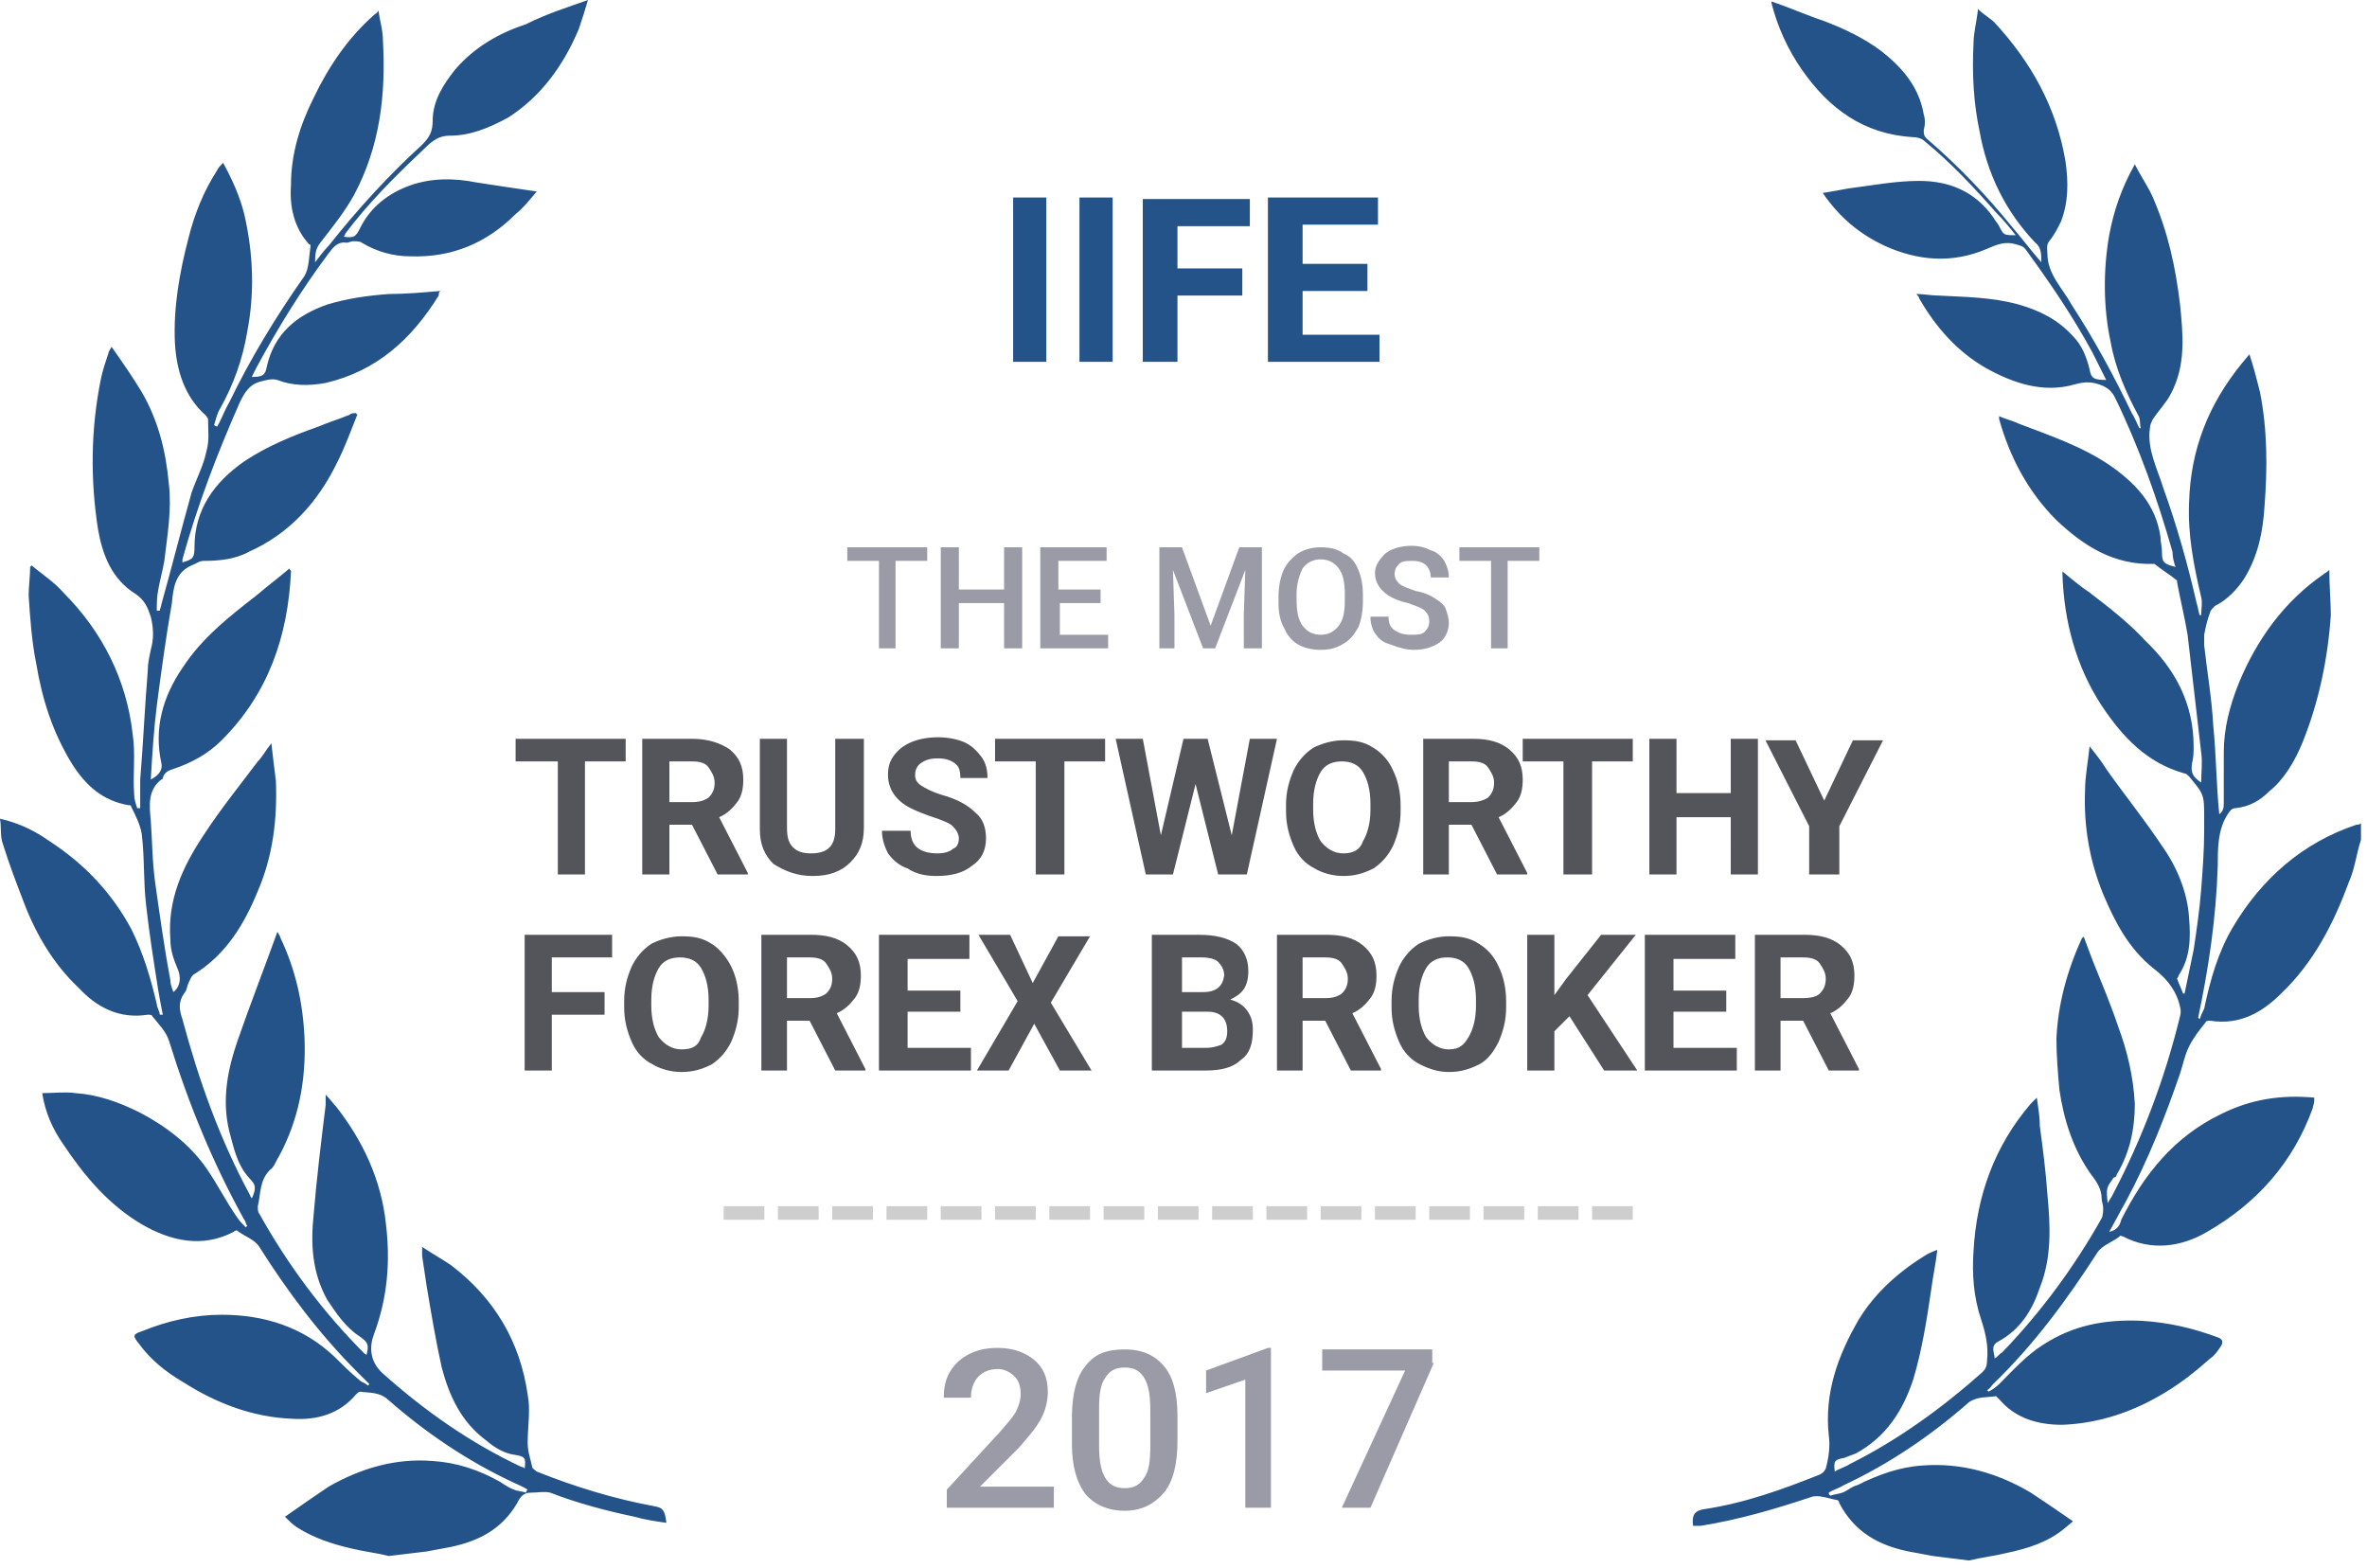
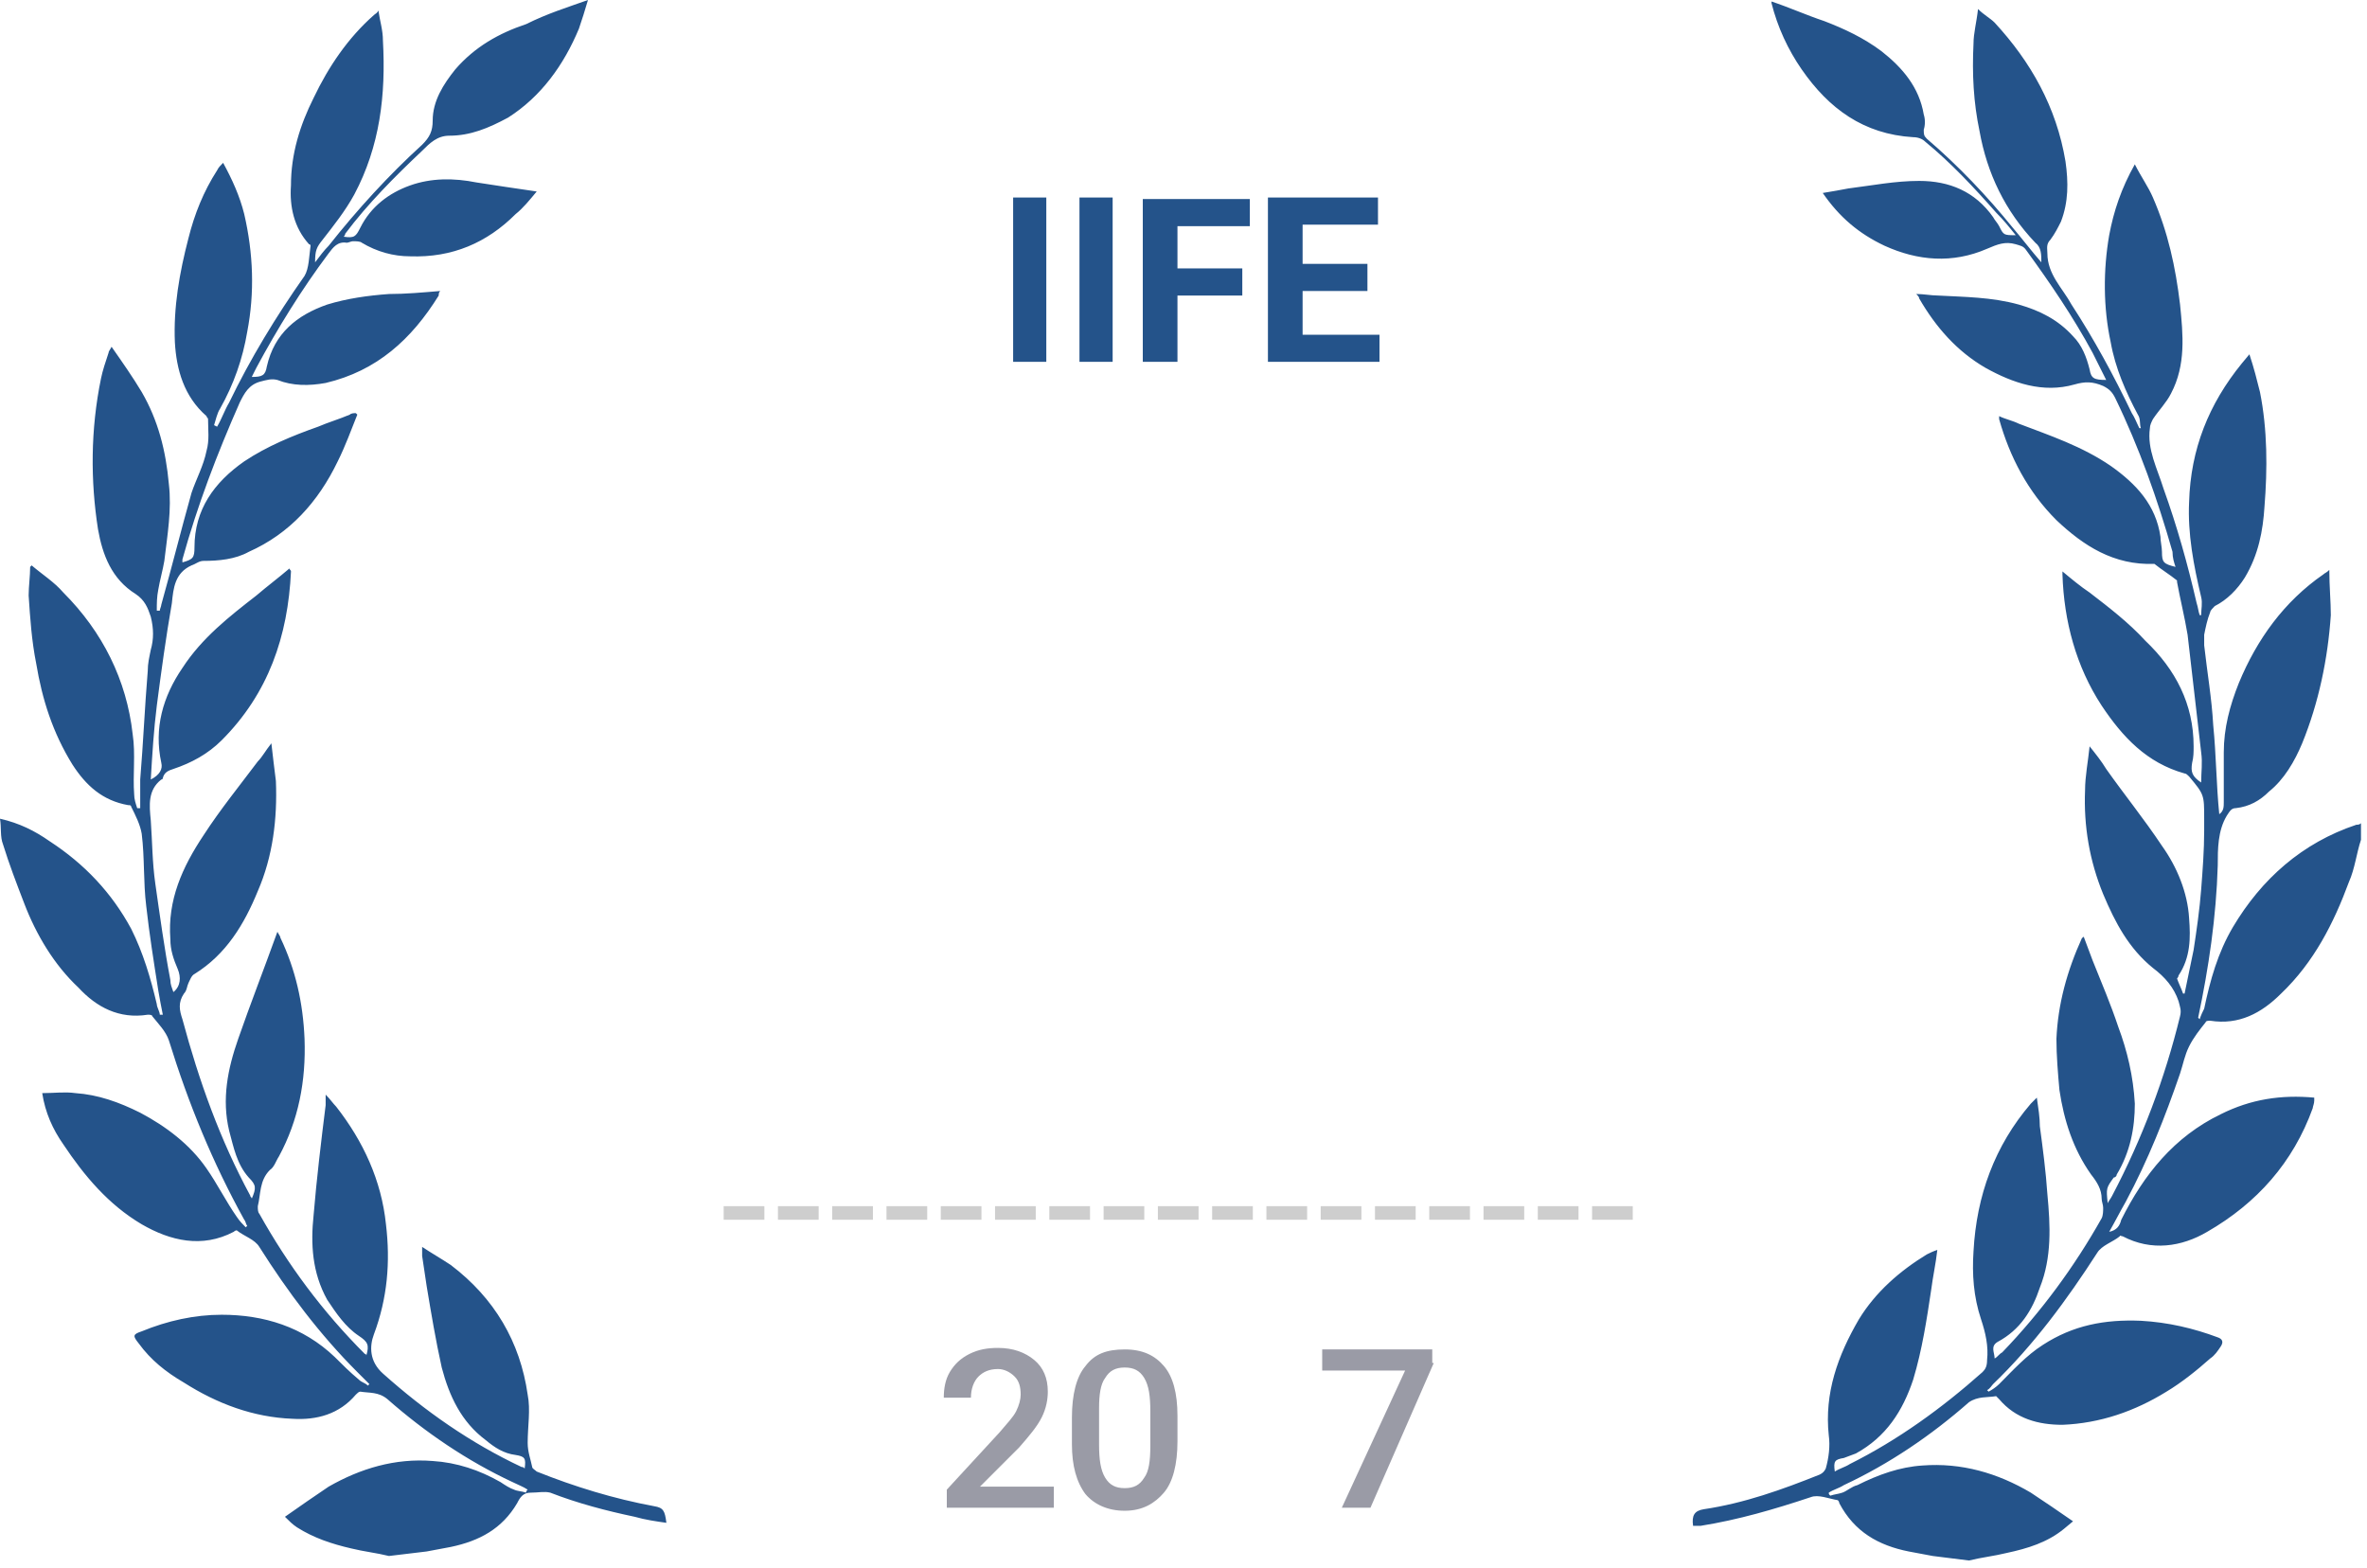
<svg xmlns="http://www.w3.org/2000/svg" version="1.1" id="레이어_1" x="0px" y="0px" width="157px" height="104px" viewBox="0 0 157 104" style="enable-background:new 0 0 157 104;" xml:space="preserve">
  <style type="text/css">
	.st0{fill-rule:evenodd;clip-rule:evenodd;fill:#24538A;}
	.st1{fill:#9A9BA6;}
	.st2{fill:#54545B;}
	.st3{enable-background:new    ;}
	.st4{fill:#24538A;}
	.st5{fill:#CECECE;}
</style>
  <g>
    <g>
      <path class="st0" d="M25.8,103.2c-0.8-0.2-1.7-0.3-2.5-0.5c-1.3-0.3-2.5-0.7-3.6-1.4c-0.3-0.2-0.5-0.4-0.8-0.7c1-0.7,2-1.4,2.9-2    c2.1-1.2,4.4-1.9,6.9-1.7c1.6,0.1,3.1,0.6,4.5,1.4c0.3,0.2,0.6,0.4,0.9,0.5c0.2,0.1,0.5,0.1,0.8,0.2c0-0.1,0-0.1,0.1-0.2    c-0.3-0.2-0.6-0.3-1-0.5c-3-1.4-5.8-3.3-8.3-5.5c-0.6-0.5-1.2-0.4-1.8-0.5c-0.1,0-0.2,0.1-0.3,0.2c-1.1,1.3-2.6,1.7-4.2,1.6    c-2.6-0.1-5-1-7.2-2.4c-1.2-0.7-2.2-1.5-3-2.6c-0.4-0.5-0.4-0.6,0.2-0.8c1.7-0.7,3.5-1.1,5.3-1.1c2.8,0,5.4,0.8,7.5,2.8    c0.5,0.5,1,1,1.6,1.5c0.2,0.2,0.4,0.2,0.6,0.4l0.1-0.1c-0.3-0.3-0.5-0.5-0.8-0.8c-2.5-2.5-4.6-5.3-6.5-8.3c-0.3-0.5-1-0.7-1.5-1.1    c0,0-0.1,0-0.2,0.1c-2.1,1.1-4.2,0.6-6.1-0.5c-2.2-1.3-3.8-3.2-5.2-5.3c-0.7-1-1.2-2.1-1.4-3.4c0.8,0,1.5-0.1,2.2,0    c1.5,0.1,2.9,0.6,4.3,1.3c1.7,0.9,3.3,2.1,4.4,3.7c0.7,1,1.3,2.2,2,3.2c0.2,0.3,0.4,0.5,0.6,0.7c0,0,0.1-0.1,0.1-0.1    c-0.1-0.1-0.1-0.3-0.2-0.4c-2.1-3.8-3.7-7.7-5-11.9c-0.2-0.6-0.7-1.1-1.1-1.6c0-0.1-0.2-0.1-0.3-0.1c-1.9,0.3-3.4-0.5-4.6-1.8    C3.6,64,2.4,62,1.6,59.9c-0.5-1.3-1-2.6-1.4-3.9C0,55.5,0.1,54.9,0,54.3c1.3,0.3,2.3,0.8,3.3,1.5c2.3,1.5,4.1,3.4,5.4,5.8    c0.8,1.6,1.3,3.3,1.7,5c0,0.2,0.2,0.5,0.2,0.7l0.2,0c-0.1-0.5-0.2-1-0.3-1.6c-0.3-1.9-0.6-3.8-0.8-5.6c-0.2-1.6-0.1-3.2-0.3-4.8    c-0.1-0.6-0.4-1.2-0.7-1.8c0-0.1-0.1-0.1-0.2-0.1c-1.7-0.3-2.8-1.3-3.7-2.7c-1.3-2.1-2-4.3-2.4-6.7c-0.3-1.5-0.4-3-0.5-4.5    c0-0.6,0.1-1.3,0.1-1.9c0,0,0.1-0.1,0.1-0.1c0.7,0.6,1.5,1.1,2.1,1.8c2.6,2.6,4.2,5.8,4.6,9.4c0.2,1.3,0,2.7,0.1,4    c0,0.3,0.1,0.6,0.2,0.9c0.1,0,0.2,0,0.2,0c0-0.6,0-1.2,0-1.9c0.2-2.4,0.3-4.8,0.5-7.2c0-0.5,0.1-0.9,0.2-1.4    c0.2-0.7,0.2-1.4,0-2.2c-0.2-0.6-0.4-1.1-1-1.5c-1.6-1-2.2-2.6-2.5-4.3C6,31.9,6,28.5,6.7,25.1C6.8,24.6,7,24,7.2,23.4    c0-0.1,0.1-0.2,0.2-0.4c0.7,1,1.4,2,2,3c1.1,1.9,1.6,3.9,1.8,6.1c0.2,1.7-0.1,3.4-0.3,5.1c-0.1,0.6-0.3,1.3-0.4,1.9    c-0.1,0.5-0.1,0.9-0.1,1.4l0.2,0c0-0.1,0.1-0.3,0.1-0.4c0.7-2.5,1.3-4.9,2-7.4c0.3-0.9,0.8-1.8,1-2.8c0.2-0.7,0.1-1.4,0.1-2.1    c0-0.1-0.1-0.1-0.1-0.2c-1.5-1.3-2-3.1-2.1-4.9c-0.1-2.3,0.3-4.6,0.9-6.9c0.4-1.6,1-3.1,1.9-4.5c0.1-0.2,0.2-0.3,0.4-0.5    c0.6,1.1,1.1,2.2,1.4,3.4c0.6,2.6,0.7,5.2,0.2,7.8c-0.3,1.8-0.9,3.5-1.8,5.1c-0.2,0.3-0.3,0.8-0.4,1.1l0.2,0.1    c0.3-0.5,0.5-1.1,0.8-1.6c1.4-2.9,3.1-5.7,5-8.4c0.3-0.5,0.3-1.3,0.4-2c0,0,0-0.1-0.1-0.1c-1-1.1-1.3-2.5-1.2-3.9    c0-2.1,0.6-4,1.5-5.8c1-2.1,2.3-4,4-5.5c0.1-0.1,0.2-0.1,0.3-0.3c0.1,0.7,0.3,1.3,0.3,2c0.2,3.6-0.2,7-1.9,10.2    c-0.6,1.1-1.4,2.1-2.1,3c-0.4,0.5-0.5,0.7-0.5,1.5c0.3-0.4,0.6-0.8,0.9-1.1c1.9-2.4,4-4.7,6.2-6.7c0.5-0.5,0.7-0.9,0.7-1.6    c0-1.3,0.7-2.4,1.5-3.4c1.3-1.5,2.9-2.4,4.7-3C36.3,0.9,37.6,0.5,39,0c-0.2,0.7-0.4,1.3-0.6,1.9c-1,2.4-2.5,4.5-4.7,5.9    C32.4,8.5,31.2,9,29.8,9c-0.8,0-1.3,0.5-1.8,1c-1.8,1.7-3.6,3.5-5.1,5.5c0,0,0,0.1-0.1,0.2c0.7,0.1,0.8,0,1.1-0.6    c0.7-1.4,1.9-2.3,3.3-2.8c1.4-0.5,2.9-0.5,4.4-0.2c1.3,0.2,2.6,0.4,4,0.6c-0.5,0.6-0.9,1.1-1.4,1.5c-1.9,1.9-4.2,2.9-7,2.8    c-1.1,0-2.2-0.3-3.2-0.9C23.9,16,23.6,16,23.4,16c-0.1,0-0.3,0.1-0.4,0.1c-0.6-0.1-0.9,0.3-1.2,0.7c-1.8,2.4-3.4,5-4.8,7.6    c-0.1,0.2-0.2,0.4-0.3,0.6c0.7,0,0.9-0.1,1-0.7c0.5-2.2,2-3.4,4-4.1c1.3-0.4,2.7-0.6,4.1-0.7c1.1,0,2.2-0.1,3.4-0.2    c-0.1,0.1-0.1,0.2-0.1,0.3c-1.8,2.9-4.1,5-7.5,5.8c-1.1,0.2-2.2,0.2-3.2-0.2c-0.4-0.1-0.7,0-1.1,0.1c-0.8,0.2-1.1,0.8-1.4,1.4    c-1.5,3.4-2.8,6.8-3.8,10.4c0,0.1,0,0.1,0,0.2c0.7-0.2,0.8-0.3,0.8-1c0-2.5,1.3-4.3,3.3-5.7c1.5-1,3.2-1.7,4.9-2.3    c0.7-0.3,1.4-0.5,2.1-0.8c0.1-0.1,0.3-0.1,0.4-0.1l0.1,0.1c-0.4,1-0.8,2.1-1.3,3.1c-1.3,2.7-3.2,4.8-5.9,6c-0.9,0.5-2,0.6-3,0.6    c-0.3,0-0.5,0.2-0.8,0.3c-1.1,0.5-1.2,1.5-1.3,2.5c-0.4,2.3-0.7,4.5-1,6.8c-0.2,1.6-0.3,3.2-0.4,4.9c0.6-0.3,0.8-0.7,0.7-1.1    c-0.5-2.3,0.1-4.4,1.4-6.3c1.3-2,3.1-3.4,4.9-4.8c0.7-0.6,1.5-1.2,2.2-1.8c0,0.1,0.1,0.1,0.1,0.2c-0.2,4.3-1.5,8.1-4.6,11.2    c-0.9,0.9-2,1.5-3.2,1.9c-0.3,0.1-0.6,0.2-0.7,0.6c0,0,0,0.1-0.1,0.1c-0.9,0.7-0.8,1.7-0.7,2.7c0.1,1.4,0.1,2.8,0.3,4.2    c0.3,2.1,0.6,4.3,1,6.4c0,0.3,0.1,0.5,0.2,0.8c0.5-0.4,0.5-1,0.3-1.5c-0.3-0.7-0.5-1.3-0.5-2c-0.2-2.6,0.8-4.8,2.2-6.9    c1.1-1.7,2.4-3.3,3.6-4.9c0.3-0.3,0.5-0.7,0.9-1.2c0.1,0.9,0.2,1.7,0.3,2.5c0.1,2.5-0.2,5-1.2,7.3c-0.9,2.2-2.1,4.2-4.2,5.5    c-0.2,0.1-0.3,0.4-0.4,0.6c-0.1,0.2-0.1,0.5-0.3,0.7c-0.4,0.6-0.3,1.1-0.1,1.7c1.1,4.1,2.5,8,4.5,11.7c0,0.1,0.1,0.1,0.1,0.2    c0.3-0.7,0.3-0.9-0.2-1.4c-0.8-0.9-1-2-1.3-3.1c-0.5-2.1-0.1-4.1,0.6-6.1c0.8-2.3,1.7-4.6,2.6-7.1c0.1,0.2,0.2,0.3,0.2,0.4    c1,2.1,1.5,4.3,1.6,6.7c0.1,2.8-0.4,5.4-1.7,7.8c-0.2,0.3-0.3,0.7-0.6,0.9c-0.7,0.7-0.6,1.6-0.8,2.4c0,0.2,0,0.4,0.1,0.5    c1.9,3.4,4.2,6.5,7,9.3c0,0,0.1,0,0.1,0.1c0.2-0.7,0.1-0.9-0.5-1.3c-0.9-0.6-1.5-1.5-2.1-2.4c-1-1.8-1.1-3.7-0.9-5.6    c0.2-2.4,0.5-4.9,0.8-7.3c0-0.2,0-0.4,0-0.7c0.3,0.3,0.5,0.6,0.7,0.8c1.8,2.3,3,4.9,3.3,7.8c0.3,2.5,0.1,4.9-0.8,7.3    c-0.3,0.8-0.3,1.8,0.6,2.6c2.8,2.5,5.8,4.6,9.2,6.2c0.1,0,0.1,0,0.2,0.1c0.1-0.7,0-0.8-0.6-0.9c-0.8-0.1-1.4-0.5-2-1    c-1.6-1.2-2.4-2.9-2.9-4.8c-0.4-1.8-0.7-3.6-1-5.4c-0.1-0.7-0.2-1.3-0.3-2c0-0.2,0-0.4,0-0.6c0.6,0.4,1.3,0.8,1.9,1.2    c2.9,2.2,4.6,5.1,5.1,8.6c0.2,1,0,2.1,0,3.2c0,0.6,0.2,1.1,0.3,1.6c0,0.1,0.2,0.2,0.3,0.3c2.5,1,5.1,1.8,7.8,2.3    c0.6,0.1,0.7,0.3,0.8,1.1c-0.7-0.1-1.4-0.2-2.1-0.4c-1.9-0.4-3.8-0.9-5.6-1.6c-0.4-0.1-0.8,0-1.3,0c-0.5,0-0.7,0.3-0.9,0.7    c-1,1.7-2.5,2.5-4.4,2.9c-0.5,0.1-1.1,0.2-1.6,0.3L25.8,103.2L25.8,103.2z M128.2,103.2c-0.5-0.1-1.1-0.2-1.6-0.3    c-2-0.4-3.6-1.3-4.6-3.2c0-0.1-0.1-0.2-0.1-0.2c-0.6-0.1-1.3-0.4-1.8-0.2c-2.4,0.8-4.8,1.5-7.3,1.9c-0.2,0-0.3,0-0.5,0    c-0.1-0.7,0.1-1,0.7-1.1c2.7-0.4,5.2-1.3,7.7-2.3c0.2-0.1,0.3-0.2,0.4-0.4c0.2-0.7,0.3-1.5,0.2-2.2c-0.3-2.8,0.6-5.3,2-7.7    c1.1-1.8,2.7-3.2,4.5-4.3c0.2-0.1,0.4-0.2,0.7-0.3c-0.1,0.9-0.3,1.8-0.4,2.6c-0.3,2-0.6,4-1.2,6c-0.7,2.1-1.8,3.8-3.8,4.9    c-0.3,0.1-0.5,0.2-0.8,0.3c-0.6,0.1-0.7,0.2-0.6,0.9c0.3-0.2,0.7-0.3,1-0.5c3.2-1.6,6.1-3.7,8.8-6.1c0.2-0.2,0.3-0.4,0.3-0.8    c0.1-0.9-0.1-1.8-0.4-2.7c-0.5-1.5-0.6-3-0.5-4.5c0.2-3.7,1.4-7,3.8-9.8c0.1-0.1,0.2-0.2,0.4-0.4c0.1,0.7,0.2,1.3,0.2,1.9    c0.2,1.5,0.4,3,0.5,4.5c0.2,2.1,0.3,4.2-0.5,6.2c-0.5,1.5-1.3,2.8-2.8,3.6c-0.5,0.3-0.2,0.7-0.2,1.1c0.2-0.1,0.3-0.3,0.5-0.4    c2.6-2.7,4.8-5.7,6.6-8.9c0.1-0.2,0.1-0.5,0.1-0.7c0-0.2-0.1-0.4-0.1-0.6c0-0.6-0.3-1.1-0.7-1.6c-1.2-1.7-1.8-3.6-2.1-5.6    c-0.1-1.1-0.2-2.3-0.2-3.4c0.1-2.3,0.7-4.5,1.7-6.7c0,0,0.1,0,0.1-0.1c0.2,0.5,0.4,1.1,0.6,1.6c0.6,1.5,1.2,2.9,1.7,4.4    c0.6,1.6,1,3.3,1.1,5.1c0,1.6-0.3,3.2-1.2,4.7c0,0.1-0.1,0.2-0.2,0.2c-0.5,0.7-0.5,0.7-0.4,1.7c0.1-0.2,0.2-0.3,0.3-0.5    c2-3.8,3.5-7.8,4.5-11.9c0.1-0.4,0-0.6-0.1-1c-0.3-0.9-0.9-1.6-1.7-2.2c-1.6-1.3-2.5-3-3.3-4.9c-0.9-2.2-1.3-4.5-1.2-6.9    c0-0.9,0.2-1.9,0.3-2.9c0.4,0.5,0.8,1,1.1,1.5c1.2,1.7,2.5,3.3,3.7,5.1c1,1.4,1.7,3.1,1.8,4.8c0.1,1.3,0.1,2.6-0.7,3.8    c0,0.1-0.1,0.2-0.1,0.2c0.1,0.3,0.3,0.7,0.4,1c0,0,0.1,0,0.1,0c0.2-1,0.4-1.9,0.6-2.9c0.2-1.3,0.4-2.7,0.5-4    c0.1-1.3,0.2-2.6,0.2-3.9c0-0.3,0-0.5,0-0.8c0-1.6,0-1.6-1-2.8c-0.1-0.1-0.2-0.2-0.3-0.2c-2.5-0.7-4.1-2.4-5.5-4.5    c-1.7-2.6-2.5-5.6-2.6-8.7c0-0.1,0-0.1,0-0.2c0.6,0.5,1.2,1,1.8,1.4c1.3,1,2.6,2,3.7,3.2c2,1.9,3.2,4.2,3.2,7c0,0.4,0,0.7-0.1,1.1    c-0.1,0.6,0,0.9,0.6,1.3c0-0.7,0.1-1.3,0-2c-0.3-2.6-0.6-5.2-0.9-7.8c-0.2-1.2-0.5-2.4-0.7-3.5c0,0,0-0.1,0-0.1    c-0.5-0.4-1-0.7-1.5-1.1c-2.7,0.1-4.7-1.2-6.5-2.9c-1.9-1.9-3.1-4.2-3.8-6.7c0,0,0-0.1,0-0.2c0.4,0.2,0.9,0.3,1.3,0.5    c2.1,0.8,4.2,1.5,6.1,2.8c1.7,1.2,3,2.6,3.3,4.7c0,0.3,0.1,0.7,0.1,1c0,0.7,0.1,0.8,0.9,1c-0.1-0.3-0.2-0.6-0.2-1    c-1-3.5-2.2-6.9-3.8-10.2c-0.2-0.4-0.4-0.6-0.8-0.8c-0.7-0.3-1.2-0.3-1.9-0.1c-2.1,0.6-4.1-0.1-5.9-1.1c-1.9-1.1-3.3-2.7-4.4-4.6    c0-0.1-0.1-0.2-0.2-0.3c0.5,0,1,0.1,1.4,0.1c1.8,0.1,3.6,0.1,5.4,0.6c1.4,0.4,2.6,1,3.6,2.1c0.6,0.6,0.9,1.4,1.1,2.2    c0.1,0.6,0.3,0.7,1.1,0.7c-0.3-0.6-0.6-1.2-0.9-1.8c-1.3-2.4-2.8-4.6-4.4-6.8c-0.2-0.3-0.4-0.3-0.7-0.4c-0.7-0.2-1.2,0-1.9,0.3    c-2.3,1-4.6,0.8-6.8-0.2c-1.7-0.8-3-1.9-4.1-3.5c0.6-0.1,1.2-0.2,1.7-0.3c1.6-0.2,3.1-0.5,4.7-0.5c2,0,3.7,0.7,4.9,2.4    c0.1,0.2,0.3,0.4,0.4,0.6c0.3,0.6,0.3,0.6,1.1,0.6c-0.4-0.5-0.8-1-1.3-1.5c-1.5-1.7-3-3.3-4.7-4.7c-0.2-0.2-0.5-0.3-0.8-0.3    c-3.3-0.2-5.6-1.9-7.4-4.5c-0.9-1.3-1.6-2.8-2-4.4c0,0,0-0.1,0-0.1c1.2,0.4,2.3,0.9,3.5,1.3c1.3,0.5,2.6,1.1,3.8,2    c1.4,1.1,2.5,2.4,2.8,4.2c0.1,0.3,0.1,0.7,0,1c0,0.3,0,0.4,0.2,0.6c2.1,1.8,4,3.8,5.7,5.9c0.6,0.7,1.2,1.5,1.9,2.3    c0-0.5,0-1-0.4-1.3c-2-2.1-3.2-4.6-3.7-7.4c-0.4-1.9-0.5-3.8-0.4-5.8c0-0.7,0.2-1.4,0.3-2.3c0.4,0.4,0.8,0.6,1.1,0.9    c2.4,2.6,4.1,5.6,4.7,9.2c0.2,1.4,0.2,2.7-0.3,4c-0.2,0.4-0.4,0.8-0.7,1.2c-0.3,0.3-0.2,0.6-0.2,0.9c0,1.4,1,2.3,1.6,3.4    c1.5,2.3,2.8,4.7,4,7.2c0.2,0.3,0.3,0.6,0.5,1c0,0,0.1,0,0.1,0c-0.1-0.3,0-0.6-0.2-0.9c-0.8-1.5-1.5-3.1-1.8-4.8    c-0.5-2.3-0.5-4.8-0.1-7.1c0.3-1.6,0.8-3.1,1.7-4.7c0.4,0.8,0.9,1.5,1.2,2.2c1,2.3,1.5,4.6,1.8,7.1c0.2,2,0.4,4-0.6,5.9    c-0.3,0.6-0.8,1.1-1.2,1.7c-0.1,0.2-0.2,0.4-0.2,0.6c-0.2,1.4,0.5,2.7,0.9,4c0.9,2.5,1.6,5,2.2,7.6c0.1,0.3,0.1,0.5,0.2,0.8l0.1,0    c0-0.4,0.1-0.8,0-1.2c-0.5-2.1-0.9-4.2-0.8-6.3c0.1-3.5,1.3-6.5,3.5-9.2l0.5-0.6c0.3,0.9,0.5,1.7,0.7,2.5c0.5,2.5,0.5,5.1,0.3,7.6    c-0.1,1.6-0.4,3.2-1.3,4.7c-0.5,0.8-1.2,1.5-2,1.9c-0.1,0.1-0.3,0.3-0.3,0.4c-0.2,0.5-0.3,1-0.4,1.5c0,0.2,0,0.5,0,0.7    c0.2,1.8,0.5,3.5,0.6,5.3c0.2,2,0.2,3.9,0.4,5.9c0.3-0.2,0.3-0.5,0.3-0.8c0-1.1,0-2.2,0-3.3c0-1.6,0.4-3.1,1-4.6    c1.2-2.9,3-5.4,5.6-7.2c0.1-0.1,0.2-0.1,0.4-0.3c0,1.1,0.1,2.1,0.1,3c-0.2,2.9-0.8,5.8-1.9,8.5c-0.5,1.2-1.2,2.4-2.2,3.2    c-0.6,0.6-1.3,1-2.2,1.1c-0.3,0-0.4,0.2-0.6,0.5c-0.6,1-0.6,2.2-0.6,3.3c-0.1,3.4-0.6,6.8-1.3,10.1c0,0,0,0,0.1,0.1    c0.1-0.3,0.2-0.5,0.3-0.7c0.4-1.9,0.9-3.7,1.9-5.4c1.9-3.2,4.6-5.6,8.2-6.8c0.1,0,0.2,0,0.3-0.1v1.1c-0.3,0.9-0.4,1.9-0.8,2.8    c-1,2.7-2.3,5.3-4.5,7.4c-1.3,1.3-2.8,2.1-4.7,1.8c-0.1,0-0.3,0-0.3,0.1c-0.4,0.5-0.8,1-1.1,1.6c-0.3,0.6-0.4,1.2-0.6,1.8    c-1,2.9-2.1,5.7-3.6,8.5c-0.4,0.7-0.7,1.3-1.1,2c0.5-0.1,0.7-0.4,0.8-0.8c1.5-3,3.5-5.5,6.6-7c2-1,4-1.3,6.2-1.1    c0,0.1,0,0.1,0,0.2c0,0.2-0.1,0.4-0.1,0.5c-1.3,3.6-3.7,6.3-7,8.2c-1.7,1-3.7,1.3-5.6,0.3c-0.1,0-0.2-0.1-0.2,0    c-0.5,0.4-1.2,0.6-1.5,1.1c-2,3.1-4.2,6.1-6.9,8.7c-0.1,0.1-0.2,0.3-0.4,0.4l0.1,0.1c0.2-0.1,0.5-0.3,0.7-0.5    c0.9-0.9,1.8-1.9,2.9-2.6c2-1.3,4.1-1.7,6.5-1.6c1.8,0.1,3.5,0.5,5.1,1.1c0.3,0.1,0.4,0.3,0.2,0.6c-0.2,0.3-0.4,0.6-0.7,0.8    c-0.9,0.8-1.9,1.6-2.9,2.2c-2.1,1.3-4.4,2.1-6.9,2.2c-1.6,0-3.1-0.4-4.2-1.7c-0.1-0.1-0.2-0.2-0.2-0.2c-0.6,0.1-1.2,0-1.8,0.4    c-2.5,2.2-5.3,4.1-8.3,5.5c-0.3,0.2-0.7,0.3-1,0.5c0,0.1,0,0.1,0.1,0.2c0.3-0.1,0.5-0.1,0.8-0.2c0.3-0.1,0.6-0.4,1-0.5    c1.4-0.7,2.8-1.2,4.3-1.3c2.6-0.2,5,0.5,7.2,1.8c0.9,0.6,1.8,1.2,2.8,1.9l-0.6,0.5c-1.1,0.9-2.4,1.3-3.8,1.6    c-0.8,0.2-1.7,0.3-2.5,0.5L128.2,103.2L128.2,103.2z" />
    </g>
-     <path class="st1" d="M59.4,43v-5.8h2.1v-0.9h-5.3v0.9h2.1V43H59.4z M63.6,43v-3h3v3h1.2v-6.7h-1.2v2.8h-3v-2.8h-1.2V43H63.6z    M73.5,43v-0.9h-3.2V40H73v-0.9h-2.8v-1.9h3.2v-0.9h-4.4V43H73.5z M77.9,43v-2.2l-0.1-3l2,5.2h0.8l2-5.2l-0.1,3V43h1.2v-6.7h-1.5   l-1.9,5.2l-1.9-5.2h-1.5V43H77.9L77.9,43z M87.6,43.1c0.6,0,1-0.1,1.5-0.4s0.7-0.6,1-1.1c0.2-0.5,0.3-1.1,0.3-1.7v-0.4   c0-0.7-0.1-1.2-0.3-1.7c-0.2-0.5-0.5-0.9-1-1.1c-0.4-0.3-0.9-0.4-1.5-0.4c-0.5,0-1,0.1-1.5,0.4c-0.4,0.3-0.8,0.7-1,1.2   c-0.2,0.5-0.3,1.1-0.3,1.7v0.4c0,0.6,0.1,1.2,0.4,1.7c0.2,0.5,0.6,0.9,1,1.1C86.6,43,87.1,43.1,87.6,43.1L87.6,43.1z M87.6,42.1   c-0.5,0-0.9-0.2-1.2-0.6c-0.3-0.4-0.4-1-0.4-1.7v-0.4c0-0.7,0.2-1.3,0.4-1.7c0.3-0.4,0.7-0.6,1.2-0.6c0.5,0,0.9,0.2,1.2,0.6   c0.3,0.4,0.4,1,0.4,1.7v0.4c0,0.8-0.1,1.3-0.4,1.7S88.1,42.1,87.6,42.1L87.6,42.1z M93.8,43.1c0.7,0,1.3-0.2,1.7-0.5   c0.4-0.3,0.6-0.8,0.6-1.3c0-0.3-0.1-0.6-0.2-0.9c-0.1-0.3-0.4-0.5-0.7-0.7c-0.3-0.2-0.7-0.4-1.3-0.5c-0.5-0.2-0.9-0.3-1.1-0.5   c-0.2-0.2-0.3-0.4-0.3-0.6c0-0.3,0.1-0.5,0.3-0.7c0.2-0.2,0.5-0.2,0.9-0.2c0.4,0,0.7,0.1,0.9,0.3s0.3,0.5,0.3,0.8h1.2   c0-0.4-0.1-0.7-0.3-1.1c-0.2-0.3-0.5-0.6-0.9-0.7c-0.4-0.2-0.8-0.3-1.3-0.3c-0.7,0-1.3,0.2-1.7,0.5c-0.4,0.4-0.7,0.8-0.7,1.3   c0,0.6,0.3,1.1,0.9,1.5c0.3,0.2,0.8,0.4,1.3,0.5c0.5,0.2,0.9,0.3,1.1,0.5c0.2,0.2,0.3,0.4,0.3,0.7c0,0.3-0.1,0.5-0.3,0.7   c-0.2,0.2-0.5,0.2-0.9,0.2c-0.5,0-0.8-0.1-1.1-0.3c-0.3-0.2-0.4-0.5-0.4-0.9h-1.2c0,0.4,0.1,0.8,0.3,1.1c0.2,0.3,0.5,0.6,0.9,0.7   C92.9,43,93.3,43.1,93.8,43.1L93.8,43.1z M100,43v-5.8h2.1v-0.9h-5.3v0.9h2.1V43H100z" />
-     <path class="st2" d="M38.8,58v-7.5h2.7V49h-7.3v1.5H37V58H38.8L38.8,58z M44.4,58v-3.3h1.5l1.7,3.3h2v-0.1l-1.9-3.7   c0.5-0.2,0.9-0.6,1.2-1c0.3-0.4,0.4-0.9,0.4-1.5c0-0.9-0.3-1.5-0.9-2C47.8,49.3,47,49,45.9,49h-3.3v9H44.4L44.4,58z M45.9,53.2   h-1.5v-2.7h1.5c0.5,0,0.9,0.1,1.1,0.4s0.4,0.6,0.4,1c0,0.4-0.1,0.7-0.4,1C46.7,53.1,46.4,53.2,45.9,53.2z M53.9,58.1   c1.1,0,1.9-0.3,2.5-0.9c0.6-0.6,0.9-1.3,0.9-2.3V49h-1.9v6c0,1.1-0.5,1.6-1.6,1.6c-0.5,0-0.9-0.1-1.2-0.4c-0.3-0.3-0.4-0.7-0.4-1.3   V49h-1.8v6c0,1,0.3,1.7,0.9,2.3C52.1,57.8,52.9,58.1,53.9,58.1z M62.1,58.1c1,0,1.8-0.2,2.4-0.7c0.6-0.4,0.9-1,0.9-1.8   c0-0.7-0.2-1.3-0.7-1.7c-0.5-0.5-1.2-0.9-2.3-1.2c-0.6-0.2-1-0.4-1.3-0.6c-0.3-0.2-0.4-0.4-0.4-0.7c0-0.3,0.1-0.6,0.4-0.8   c0.3-0.2,0.6-0.3,1.1-0.3c0.5,0,0.8,0.1,1.1,0.3c0.3,0.2,0.4,0.5,0.4,1h1.8c0-0.5-0.1-1-0.4-1.4c-0.3-0.4-0.7-0.8-1.2-1   c-0.5-0.2-1.1-0.3-1.7-0.3c-0.6,0-1.2,0.1-1.7,0.3c-0.5,0.2-0.9,0.5-1.2,0.9c-0.3,0.4-0.4,0.8-0.4,1.3c0,0.9,0.5,1.7,1.5,2.2   c0.4,0.2,0.9,0.4,1.5,0.6s1.1,0.4,1.3,0.6c0.2,0.2,0.4,0.5,0.4,0.8c0,0.3-0.1,0.6-0.4,0.7c-0.2,0.2-0.6,0.3-1,0.3   c-1.2,0-1.8-0.5-1.8-1.5h-1.9c0,0.6,0.2,1.1,0.4,1.5c0.3,0.4,0.7,0.8,1.3,1C60.8,58,61.5,58.1,62.1,58.1z M70.6,58v-7.5h2.7V49H66   v1.5h2.7V58C68.7,58,70.6,58,70.6,58z M77.8,58l1.5-6l1.5,6h1.9l2-9h-1.8l-1.2,6.4L80.1,49h-1.6L77,55.4L75.8,49H74l2,9H77.8   L77.8,58z M89.1,58.1c0.8,0,1.4-0.2,2-0.5c0.6-0.4,1-0.9,1.3-1.5c0.3-0.7,0.5-1.4,0.5-2.3v-0.4c0-0.9-0.2-1.7-0.5-2.3   c-0.3-0.7-0.8-1.2-1.3-1.5c-0.6-0.4-1.2-0.5-2-0.5c-0.7,0-1.4,0.2-2,0.5c-0.6,0.4-1,0.9-1.3,1.5c-0.3,0.7-0.5,1.4-0.5,2.3v0.4   c0,0.9,0.2,1.6,0.5,2.3s0.8,1.2,1.4,1.5C87.7,57.9,88.4,58.1,89.1,58.1z M89.1,56.6c-0.6,0-1.1-0.3-1.5-0.8   c-0.3-0.5-0.5-1.2-0.5-2.1v-0.4c0-0.9,0.2-1.6,0.5-2.1c0.3-0.5,0.8-0.7,1.4-0.7c0.6,0,1.1,0.2,1.4,0.7c0.3,0.5,0.5,1.2,0.5,2.1v0.4   c0,0.9-0.2,1.6-0.5,2.1C90.2,56.4,89.7,56.6,89.1,56.6z M96.1,58v-3.3h1.5l1.7,3.3h2v-0.1l-1.9-3.7c0.5-0.2,0.9-0.6,1.2-1   c0.3-0.4,0.4-0.9,0.4-1.5c0-0.9-0.3-1.5-0.9-2c-0.6-0.5-1.4-0.7-2.4-0.7h-3.3v9C94.2,58,96.1,58,96.1,58z M97.6,53.2h-1.5v-2.7h1.5   c0.5,0,0.9,0.1,1.1,0.4s0.4,0.6,0.4,1c0,0.4-0.1,0.7-0.4,1C98.4,53.1,98,53.2,97.6,53.2L97.6,53.2z M105.6,58v-7.5h2.7V49h-7.3v1.5   h2.7V58C103.8,58,105.6,58,105.6,58z M111.2,58v-3.8h3.6V58h1.8v-9h-1.8v3.6h-3.6V49h-1.8v9H111.2L111.2,58z M122,58v-3.2l2.9-5.7   h-2l-1.9,4l-1.9-4h-2l2.9,5.7V58C120.1,58,122,58,122,58z M36.6,71v-3.7h3.5v-1.5h-3.5v-2.3h4V62h-5.8v9H36.6z M45.2,71.1   c0.8,0,1.4-0.2,2-0.5c0.6-0.4,1-0.9,1.3-1.5c0.3-0.7,0.5-1.4,0.5-2.3v-0.4c0-0.9-0.2-1.7-0.5-2.3s-0.8-1.2-1.3-1.5   c-0.6-0.4-1.2-0.5-2-0.5c-0.7,0-1.4,0.2-2,0.5c-0.6,0.4-1,0.9-1.3,1.5c-0.3,0.7-0.5,1.4-0.5,2.3v0.4c0,0.9,0.2,1.6,0.5,2.3   s0.8,1.2,1.4,1.5C43.8,70.9,44.5,71.1,45.2,71.1z M45.2,69.6c-0.6,0-1.1-0.3-1.5-0.8c-0.3-0.5-0.5-1.2-0.5-2.1v-0.4   c0-0.9,0.2-1.6,0.5-2.1c0.3-0.5,0.8-0.7,1.4-0.7c0.6,0,1.1,0.2,1.4,0.7c0.3,0.5,0.5,1.2,0.5,2.1v0.4c0,0.9-0.2,1.6-0.5,2.1   C46.3,69.4,45.9,69.6,45.2,69.6z M52.2,71v-3.3h1.5l1.7,3.3h2v-0.1l-1.9-3.7c0.5-0.2,0.9-0.6,1.2-1s0.4-0.9,0.4-1.5   c0-0.9-0.3-1.5-0.9-2c-0.6-0.5-1.4-0.7-2.4-0.7h-3.3v9H52.2z M53.7,66.2h-1.5v-2.7h1.5c0.5,0,0.9,0.1,1.1,0.4s0.4,0.6,0.4,1   c0,0.4-0.1,0.7-0.4,1C54.5,66.1,54.2,66.2,53.7,66.2z M64.4,71v-1.5h-4.2v-2.4h3.5v-1.4h-3.5v-2.1h4.1V62h-6v9H64.4z M66.9,71   l1.7-3.1l1.7,3.1h2.1l-2.7-4.5l2.6-4.4h-2.1l-1.7,3.1L67,62h-2.1l2.6,4.4L64.8,71H66.9z M80,71c1,0,1.8-0.2,2.3-0.7   c0.6-0.4,0.8-1.1,0.8-2c0-0.5-0.1-0.9-0.4-1.3c-0.3-0.4-0.7-0.6-1.1-0.7c0.4-0.2,0.7-0.4,0.9-0.7c0.2-0.3,0.3-0.7,0.3-1.2   c0-0.8-0.3-1.4-0.8-1.8c-0.6-0.4-1.4-0.6-2.5-0.6h-3.1v9H80z M79.8,65.8h-1.4v-2.3h1.3c0.5,0,0.9,0.1,1.1,0.3s0.4,0.5,0.4,0.9   C81.1,65.4,80.7,65.8,79.8,65.8L79.8,65.8z M80,69.5h-1.6v-2.4h1.7c0.8,0,1.3,0.4,1.3,1.3c0,0.4-0.1,0.7-0.4,0.9   C80.7,69.4,80.4,69.5,80,69.5L80,69.5z M86.4,71v-3.3h1.5l1.7,3.3h2v-0.1l-1.9-3.7c0.5-0.2,0.9-0.6,1.2-1c0.3-0.4,0.4-0.9,0.4-1.5   c0-0.9-0.3-1.5-0.9-2c-0.6-0.5-1.4-0.7-2.4-0.7h-3.3v9H86.4z M87.9,66.2h-1.5v-2.7h1.5c0.5,0,0.9,0.1,1.1,0.4s0.4,0.6,0.4,1   c0,0.4-0.1,0.7-0.4,1C88.7,66.1,88.4,66.2,87.9,66.2z M96.1,71.1c0.8,0,1.4-0.2,2-0.5s1-0.9,1.3-1.5c0.3-0.7,0.5-1.4,0.5-2.3v-0.4   c0-0.9-0.2-1.7-0.5-2.3c-0.3-0.7-0.8-1.2-1.3-1.5c-0.6-0.4-1.2-0.5-2-0.5c-0.7,0-1.4,0.2-2,0.5c-0.6,0.4-1,0.9-1.3,1.5   c-0.3,0.7-0.5,1.4-0.5,2.3v0.4c0,0.9,0.2,1.6,0.5,2.3s0.8,1.2,1.4,1.5S95.4,71.1,96.1,71.1z M96.1,69.6c-0.6,0-1.1-0.3-1.5-0.8   c-0.3-0.5-0.5-1.2-0.5-2.1v-0.4c0-0.9,0.2-1.6,0.5-2.1c0.3-0.5,0.8-0.7,1.4-0.7c0.6,0,1.1,0.2,1.4,0.7c0.3,0.5,0.5,1.2,0.5,2.1v0.4   c0,0.9-0.2,1.6-0.5,2.1S96.8,69.6,96.1,69.6z M103.1,71v-2.6l1-1l2.3,3.6h2.2l-3.3-5l3.2-4h-2.3l-2.3,2.9l-0.8,1.1V62h-1.8v9   C101.3,71,103.1,71,103.1,71z M115.2,71v-1.5h-4.2v-2.4h3.5v-1.4h-3.5v-2.1h4.1V62h-6v9C109.2,71,115.2,71,115.2,71z M118.1,71   v-3.3h1.5l1.7,3.3h2v-0.1l-1.9-3.7c0.5-0.2,0.9-0.6,1.2-1c0.3-0.4,0.4-0.9,0.4-1.5c0-0.9-0.3-1.5-0.9-2c-0.6-0.5-1.4-0.7-2.4-0.7   h-3.3v9C116.3,71,118.1,71,118.1,71z M119.6,66.2h-1.5v-2.7h1.5c0.5,0,0.9,0.1,1.1,0.4s0.4,0.6,0.4,1c0,0.4-0.1,0.7-0.4,1   C120.5,66.1,120.1,66.2,119.6,66.2L119.6,66.2z" />
    <g class="st3">
      <path class="st1" d="M69.9,100h-7.1v-1.2l3.5-3.8c0.5-0.6,0.9-1,1.1-1.4c0.2-0.4,0.3-0.8,0.3-1.1c0-0.5-0.1-0.9-0.4-1.2    s-0.7-0.5-1.1-0.5c-0.6,0-1,0.2-1.3,0.5c-0.3,0.3-0.5,0.8-0.5,1.4h-1.8c0-0.6,0.1-1.2,0.4-1.7c0.3-0.5,0.7-0.9,1.3-1.2    s1.2-0.4,1.9-0.4c1,0,1.8,0.3,2.4,0.8c0.6,0.5,0.9,1.2,0.9,2.1c0,0.5-0.1,1.1-0.4,1.7c-0.3,0.6-0.8,1.2-1.5,2L65,98.6h4.9V100z" />
      <path class="st1" d="M78.1,95.6c0,1.5-0.3,2.7-0.9,3.4s-1.4,1.2-2.6,1.2c-1.1,0-2-0.4-2.6-1.1c-0.6-0.8-0.9-1.9-0.9-3.3v-1.8    c0-1.5,0.3-2.7,0.9-3.4c0.6-0.8,1.4-1.1,2.6-1.1c1.2,0,2,0.4,2.6,1.1c0.6,0.7,0.9,1.8,0.9,3.3V95.6z M76.3,93.6    c0-1-0.1-1.7-0.4-2.2c-0.3-0.5-0.7-0.7-1.3-0.7c-0.6,0-1,0.2-1.3,0.7c-0.3,0.4-0.4,1.1-0.4,2v2.4c0,1,0.1,1.7,0.4,2.2    c0.3,0.5,0.7,0.7,1.3,0.7c0.6,0,1-0.2,1.3-0.7c0.3-0.4,0.4-1.1,0.4-2.1V93.6z" />
-       <path class="st1" d="M84.4,100h-1.8v-8.5l-2.6,0.9v-1.5l4.1-1.5h0.2V100z" />
      <path class="st1" d="M95.1,90.4l-4.2,9.6H89l4.2-9.1h-5.5v-1.4h7.3V90.4z" />
    </g>
    <path class="st4" d="M69.4,24V13.1h-2.2V24H69.4z M73.8,24V13.1h-2.2V24H73.8z M78.1,24v-4.4h4.3v-1.8h-4.3v-2.8h4.8v-1.8h-7.1V24   H78.1z M91.5,24v-1.8h-5.1v-2.9h4.3v-1.8h-4.3v-2.6h5v-1.8h-7.3V24H91.5L91.5,24z" />
    <path class="st5" d="M108.3,80.9h-2.7V80h2.7V80.9z M104.7,80.9H102V80h2.7V80.9z M101.1,80.9h-2.7V80h2.7V80.9z M97.5,80.9h-2.7   V80h2.7V80.9z M93.9,80.9h-2.7V80h2.7V80.9z M90.3,80.9h-2.7V80h2.7V80.9z M86.7,80.9H84V80h2.7V80.9z M83.1,80.9h-2.7V80h2.7V80.9   z M79.5,80.9h-2.7V80h2.7V80.9z M75.9,80.9h-2.7V80h2.7V80.9z M72.3,80.9h-2.7V80h2.7V80.9z M68.7,80.9H66V80h2.7V80.9z M65.1,80.9   h-2.7V80h2.7V80.9z M61.5,80.9h-2.7V80h2.7V80.9z M57.9,80.9h-2.7V80h2.7V80.9z M54.3,80.9h-2.7V80h2.7V80.9z M50.7,80.9H48V80h2.7   V80.9z" />
  </g>
</svg>